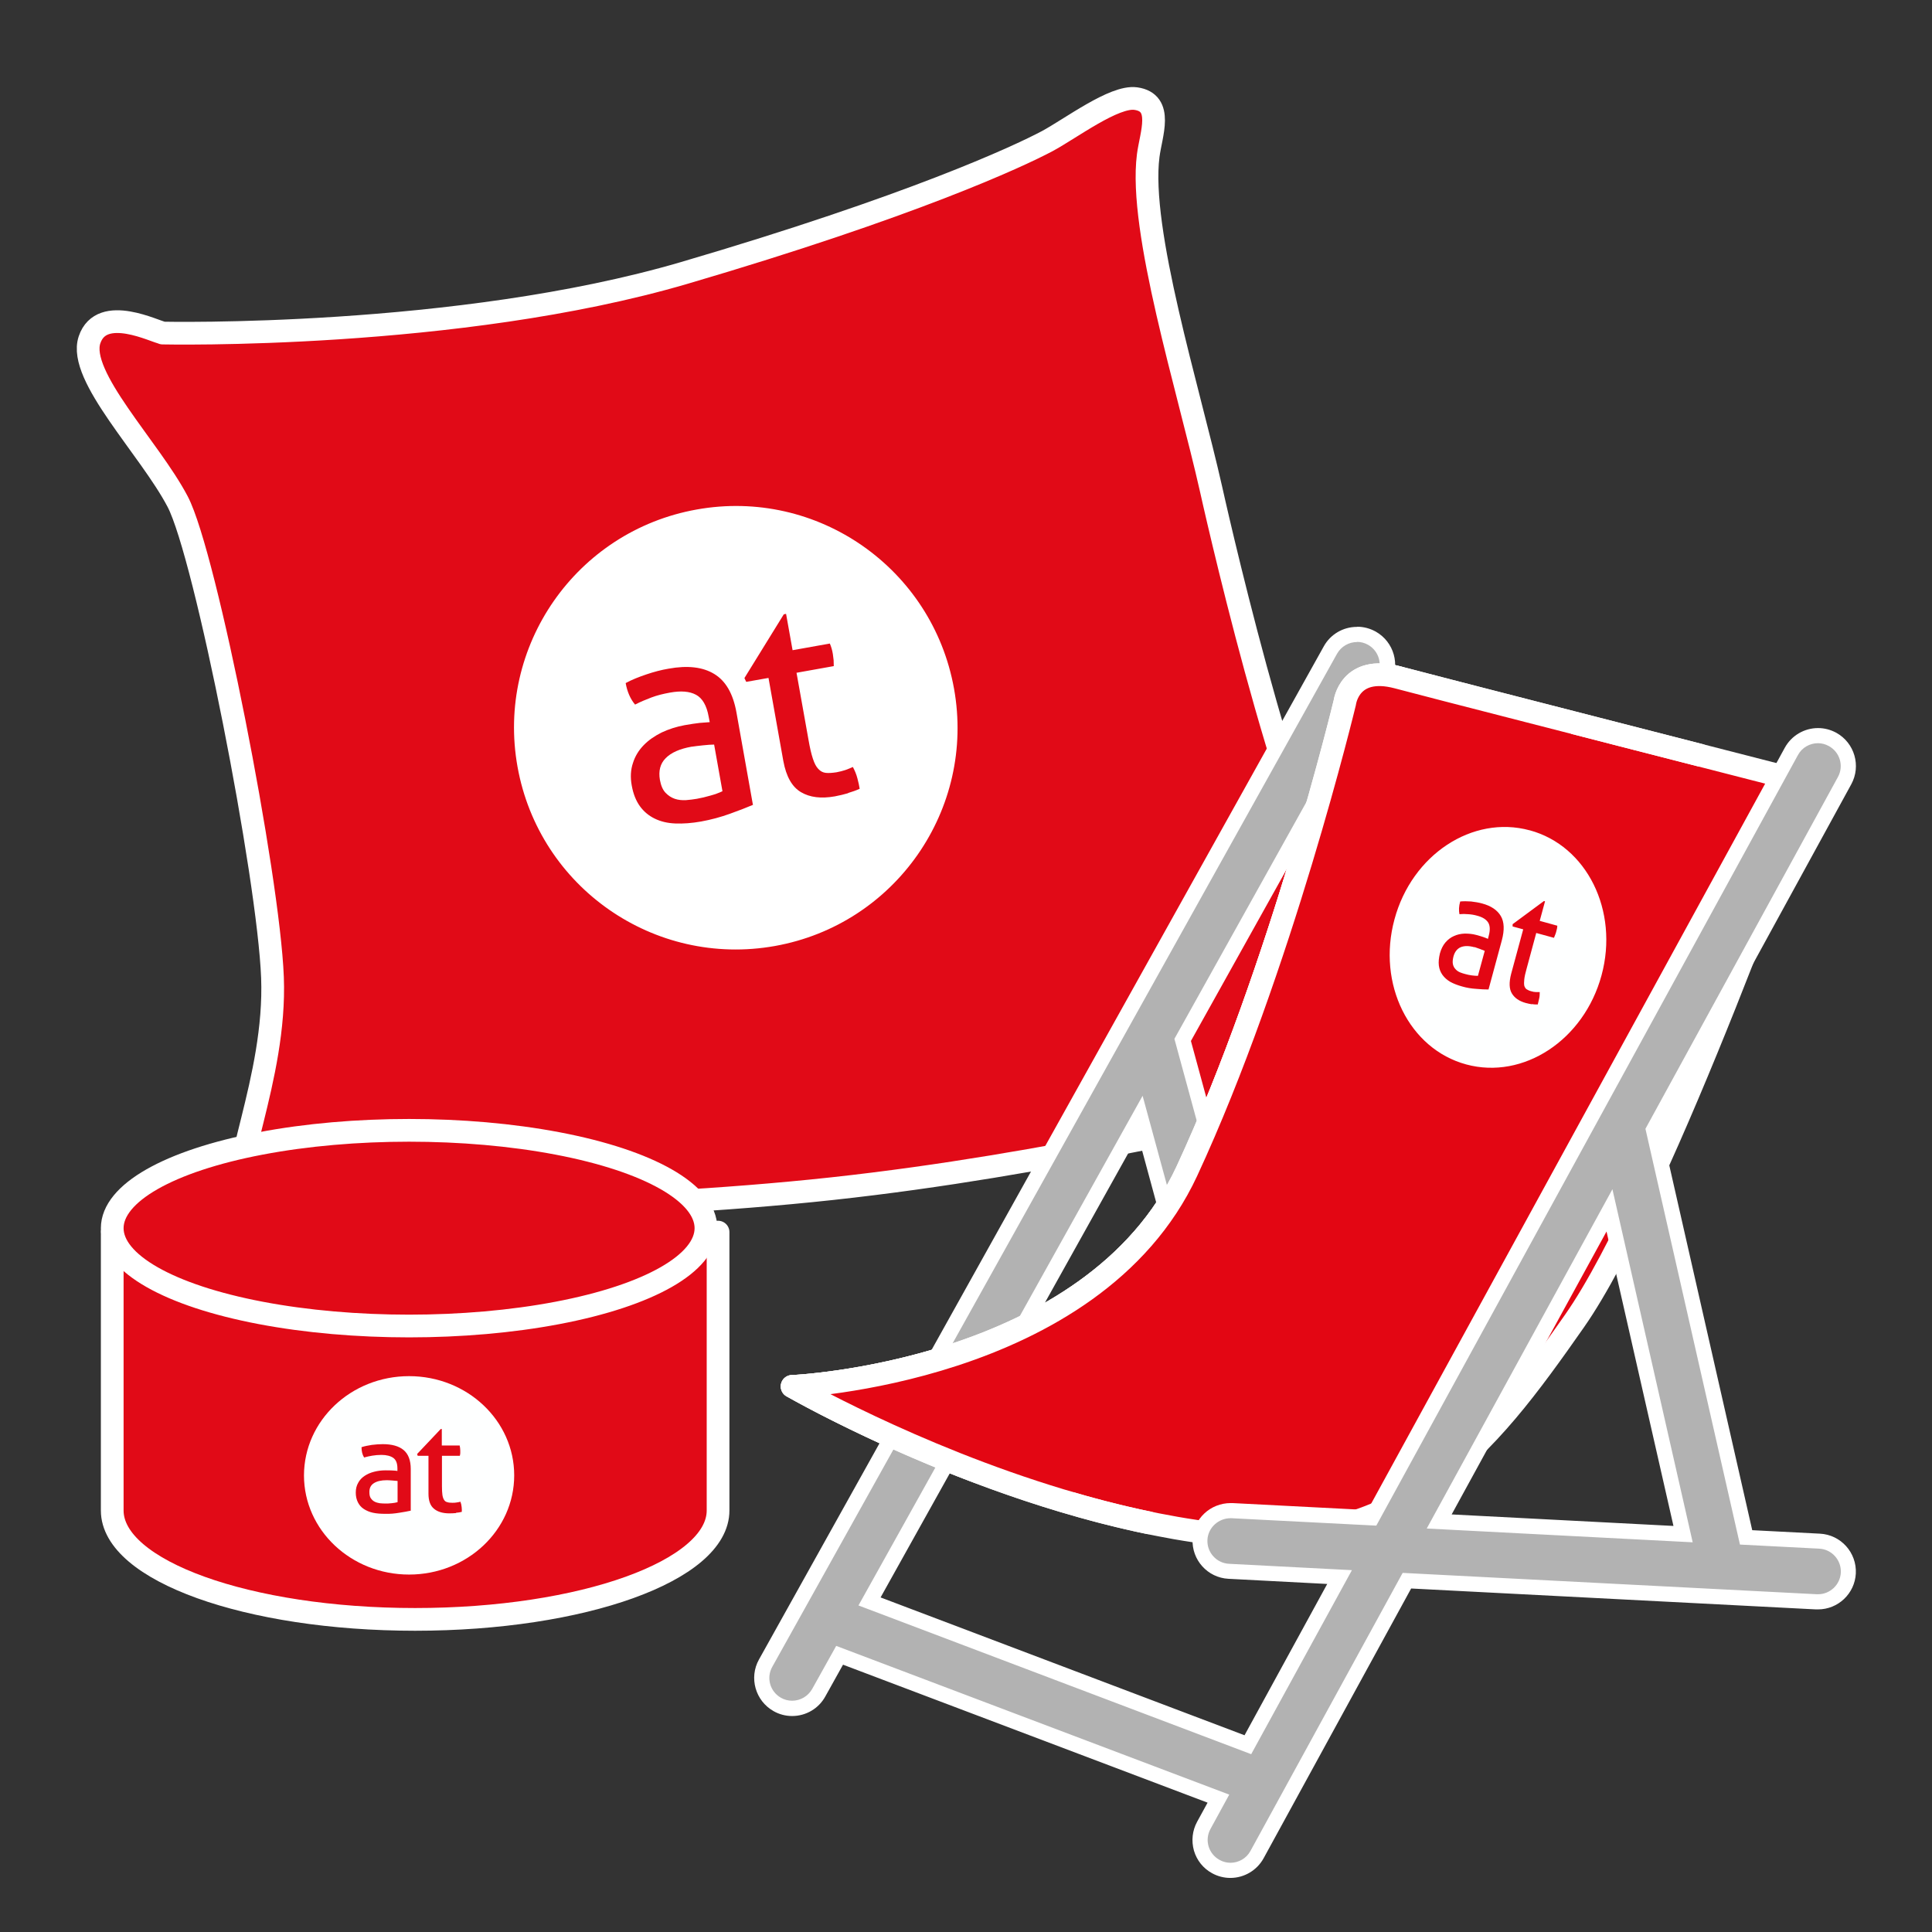
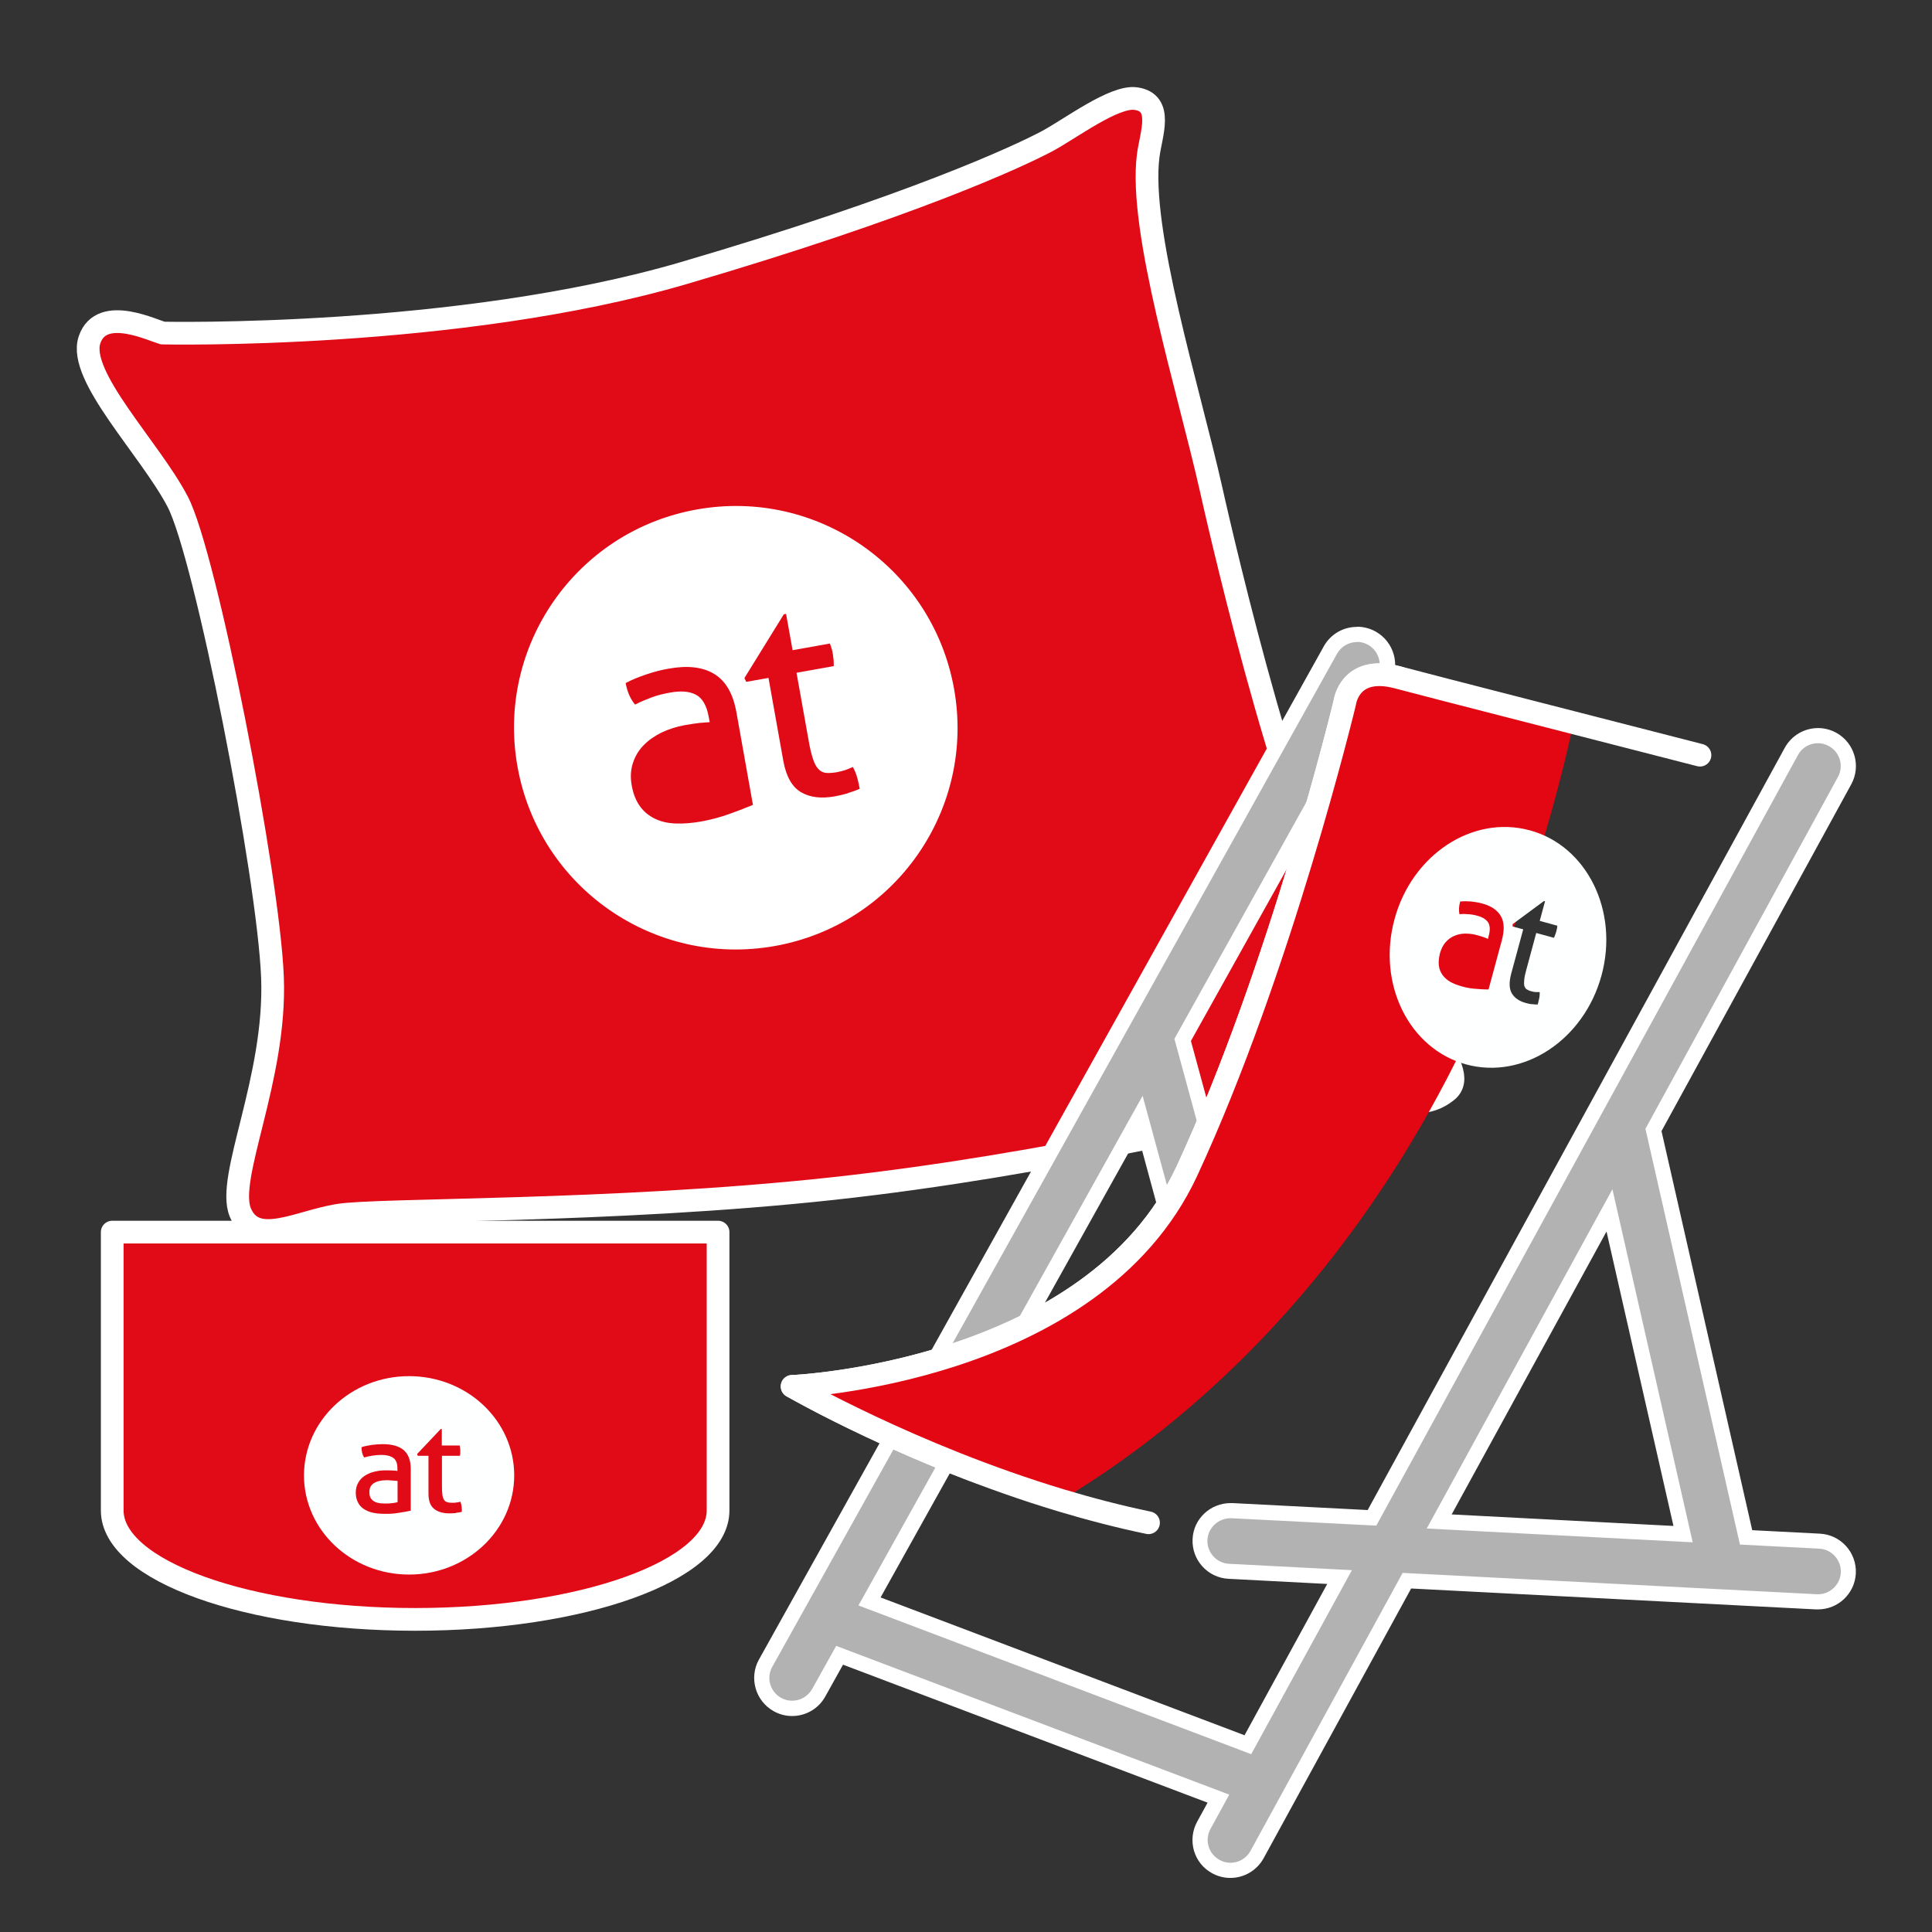
<svg xmlns="http://www.w3.org/2000/svg" id="Ebene_2" data-name="Ebene 2" viewBox="0 0 127.56 127.56">
  <rect x="0" y="0" width="127.56" height="127.56" fill="#333333" stroke="none" />
  <defs>
    <style>
      .cls-1 {
        fill: #b2b2b2;
      }

      .cls-1, .cls-2, .cls-3, .cls-4 {
        stroke-width: 0px;
      }

      .cls-5 {
        fill: none;
      }

      .cls-5, .cls-6, .cls-7 {
        stroke: #fff;
        stroke-linecap: round;
        stroke-linejoin: round;
        stroke-width: 1.5px;
      }

      .cls-2, .cls-7 {
        fill: #e30613;
      }

      .cls-3 {
        fill: #fff;
      }

      .cls-4 {
        fill: #feffff;
      }

      .cls-6 {
        fill: #e10a17;
      }
    </style>
  </defs>
  <path class="cls-6" d="m7.41,81.35v18.38c0,3.97,8.95,7.19,20,7.19s20-3.22,20-7.19v-18.38H7.41Z" />
  <g>
    <path class="cls-6" d="m10.74,21.99s19.45.43,34.44-3.97c14.99-4.4,22.04-7.68,23.96-8.7,1.56-.84,4.43-3.01,5.85-2.81,1.86.26,1,2.35.82,3.77-.63,4.93,2.65,15.35,4.15,22.01,0,0,4.9,22.19,8.87,28.28,3.97,6.09,8.47,10.06,6.71,11.47-1.76,1.41-3.26.26-8.21.88-4.94.62-17.73,3.97-32.38,5.56-14.65,1.59-30,1.32-32.64,1.76-2.65.44-5.47,2.12-6.44-.18-.97-2.29,2.38-8.82,2.12-15.53-.26-6.71-4.41-27.88-6.26-31.41-1.85-3.53-6.62-8.29-5.82-10.68s4.41-.49,4.85-.46Z" />
    <g>
      <path class="cls-3" d="m46,33.64c-7.96,1.42-13.26,9.03-11.83,16.99,1.43,7.96,9.03,13.25,16.99,11.83,7.96-1.42,13.26-9.03,11.83-16.99-1.43-7.96-9.03-13.26-16.99-11.83Zm3.74,19.49c-.42.18-.94.38-1.55.6-.61.22-1.24.39-1.9.51-.62.11-1.18.15-1.7.13-.52-.02-.97-.13-1.36-.32-.39-.19-.72-.46-.98-.82-.26-.36-.44-.81-.54-1.37-.1-.54-.07-1.04.08-1.48.14-.45.38-.84.71-1.18.33-.34.73-.61,1.19-.84.47-.22.97-.38,1.51-.48.4-.07.73-.12,1-.15.26-.02.48-.04.66-.05l-.07-.36c-.13-.74-.42-1.23-.84-1.45-.43-.23-1-.27-1.72-.14-.44.08-.85.18-1.22.32-.37.14-.73.29-1.08.47-.31-.37-.52-.85-.62-1.42.4-.22.86-.4,1.36-.57.5-.17.99-.3,1.47-.38,1.26-.23,2.27-.11,3.02.35.76.46,1.25,1.31,1.47,2.57l1.08,6.06Zm6.26-.76c-.27.08-.57.15-.88.21-.91.16-1.65.07-2.24-.28-.59-.35-.97-1.03-1.16-2.05l-.98-5.49-1.47.26-.12-.25,2.6-4.21.15-.03.43,2.4,2.46-.44c.09.21.16.44.2.7.02.14.04.28.05.4,0,.13.01.26.01.39l-2.46.44.79,4.42c.09.53.19.95.29,1.25.1.31.22.54.36.68.14.15.3.24.5.26.19.02.43,0,.7-.04.21-.04.41-.09.59-.15.18-.07.35-.13.49-.2.13.24.23.48.3.75.07.26.12.49.15.69-.24.11-.5.2-.77.28Z" />
-       <path class="cls-3" d="m45.66,49.3c-.78.14-1.35.39-1.71.76-.36.36-.48.84-.38,1.43.07.38.19.66.37.85.18.19.38.32.61.4.23.08.47.1.73.09.25-.02.5-.05.73-.09.29-.05.58-.12.89-.21.3-.08.57-.18.8-.29l-.55-3.08c-.19,0-.44.02-.73.05-.29.03-.54.06-.74.09Z" />
    </g>
  </g>
-   <path class="cls-7" d="m52.3,91.54s19.84-.84,26.06-14.21c6.21-13.38,10.43-30.94,10.43-30.94,0,0,.3-2.51,3.48-1.67,3.18.84,27.14,6.98,27.14,6.98,0,0-9.59,27.14-15.44,35.5-5.85,8.36-11.54,15.91-25.08,13.89-13.54-2.02-26.59-9.55-26.59-9.55Z" />
  <g>
    <path class="cls-1" d="m81.23,123.48c-.34,0-.67-.09-.96-.25-.47-.25-.81-.68-.96-1.19s-.09-1.06.17-1.53l.97-1.77-25.01-9.47-1.38,2.47c-.35.63-1.03,1.03-1.75,1.03-.34,0-.68-.09-.97-.25-.97-.54-1.31-1.76-.78-2.73l37.29-66.89c.35-.63,1.03-1.03,1.75-1.03.34,0,.68.09.97.25.47.26.81.69.95,1.21.15.52.08,1.06-.18,1.52l-13.27,23.79,3.58,13.17c.14.51.07,1.05-.19,1.52-.27.47-.7.8-1.21.94-.17.05-.34.07-.53.07-.9,0-1.7-.61-1.93-1.48l-2.51-9.21-17.88,32.07,24.98,9.46,6.05-11.07-7.31-.38c-1.1-.06-1.96-1-1.9-2.11.05-1.07.94-1.9,2.02-1.9l9.32.48,27.69-50.61c.35-.64,1.03-1.04,1.76-1.04.33,0,.67.09.96.25.97.53,1.33,1.75.79,2.72l-12.62,23.06,6.11,26.9,4.85.25c.54.03,1.03.26,1.39.66.36.4.54.91.51,1.44-.05,1.07-.93,1.9-2,1.9l-27.14-1.4-9.9,18.08c-.35.64-1.03,1.04-1.76,1.04Zm29.89-22.2l-4.86-21.37-11.24,20.54,16.1.83Z" />
    <path class="cls-3" d="m89.59,42.38c.25,0,.5.06.73.19.73.41.99,1.32.58,2.05l-13.36,23.97,3.64,13.36c.22.8-.25,1.63-1.06,1.85-.13.04-.27.05-.4.05-.66,0-1.27-.44-1.45-1.11l-2.83-10.39-18.76,33.65,25.93,9.82,6.65-12.15-8.11-.42c-.83-.04-1.47-.75-1.43-1.58.04-.81.73-1.43,1.53-1.43.02,0,.04,0,.06,0l9.56.49,27.84-50.88c.27-.5.79-.78,1.32-.78.24,0,.49.06.72.19.73.4,1,1.31.6,2.04l-12.71,23.23,6.24,27.45,5.23.27c.83.04,1.47.75,1.43,1.58-.04.8-.71,1.43-1.5,1.43-.03,0-.05,0-.08,0l-27.35-1.41-10.05,18.36c-.27.5-.79.78-1.32.78-.24,0-.49-.06-.72-.19-.73-.4-1-1.31-.6-2.04l1.24-2.27-25.95-9.82-1.59,2.85c-.28.49-.79.77-1.32.77-.25,0-.5-.06-.73-.19-.73-.41-.99-1.32-.58-2.05l37.29-66.89c.28-.49.79-.77,1.32-.77m22.16,59.44l-5.3-23.31-12.26,22.4,17.55.91m-22.16-60.44c-.91,0-1.75.49-2.19,1.29l-37.29,66.89c-.67,1.2-.24,2.73.97,3.41.37.21.79.32,1.22.32.91,0,1.75-.49,2.19-1.29l1.17-2.1,24.07,9.11-.69,1.26c-.32.59-.39,1.26-.21,1.91.19.64.61,1.17,1.2,1.49.36.2.78.31,1.2.31.92,0,1.76-.5,2.2-1.3l9.74-17.81,26.72,1.38h.03s.03,0,.03,0h.08c1.33,0,2.43-1.04,2.5-2.37.07-1.38-.99-2.56-2.37-2.63l-4.47-.23-5.99-26.35,12.53-22.9c.66-1.21.22-2.73-.99-3.4-.37-.2-.78-.31-1.2-.31-.92,0-1.76.5-2.2,1.3l-27.54,50.33-8.93-.46h-.11c-1.35,0-2.46,1.04-2.52,2.37-.07,1.38.99,2.56,2.37,2.63l6.52.34-5.46,9.99-24.03-9.1,17-30.49,2.18,8.03c.3,1.09,1.29,1.85,2.42,1.85.23,0,.45-.03.67-.09.64-.17,1.18-.59,1.51-1.17.33-.58.42-1.26.24-1.9l-3.53-12.97,13.17-23.62c.67-1.2.24-2.73-.97-3.41-.38-.21-.8-.32-1.22-.32h0Zm6.25,58.61l10.23-18.69,4.42,19.44-14.64-.76h0Z" />
  </g>
  <path class="cls-7" d="m52.3,91.54s19.84-.84,26.06-14.21c6.21-13.38,10.43-30.94,10.43-30.94,0,0,.3-2.51,3.48-1.67,3.18.84-.52,7.52-.52,7.52,0,0-2.01,18.1-7.86,26.46-5.85,8.36-2.88,11.04-6.9,13.92-4.25,3.05-8.37,6.11-12.7,4.46-7.01-2.67-11.99-5.55-11.99-5.55Z" />
  <path class="cls-2" d="m103.9,47.72c-5.33-1.37-10.31-2.65-11.64-3-3.18-.83-3.48,1.67-3.48,1.67,0,0-4.21,17.56-10.43,30.94-6.21,13.38-26.06,14.21-26.06,14.21,0,0,7.88,4.55,17.76,7.52,9.79-5.84,27-20.2,33.85-51.34Z" />
  <path class="cls-5" d="m75.83,100.54c-1.97-.41-3.91-.92-5.78-1.48-9.87-2.97-17.75-7.52-17.75-7.52,0,0,19.84-.84,26.06-14.21,6.21-13.38,10.43-30.94,10.43-30.94,0,0,.3-2.51,3.48-1.67,1.08.29,4.58,1.19,8.71,2.25,3.66.94,7.82,2.01,11.26,2.89" />
-   <path class="cls-4" d="m97.35,62.54c-.37-.1-.67-.1-.91,0-.23.1-.4.31-.48.63-.05.2-.06.37-.03.5.03.13.09.24.18.33.08.09.18.15.29.2.12.05.23.08.34.11.14.04.28.07.43.09.15.02.29.03.41.03l.45-1.65c-.09-.04-.2-.08-.33-.13-.13-.05-.25-.09-.34-.12Z" />
  <path class="cls-4" d="m100.99,54.82c-3.77-1.02-7.77,1.61-8.92,5.88-1.16,4.27.97,8.56,4.74,9.58,3.77,1.02,7.77-1.61,8.93-5.88,1.16-4.27-.97-8.56-4.74-9.58Zm-2.72,10.51c-.22,0-.49-.01-.8-.04-.32-.02-.63-.07-.94-.16-.29-.08-.55-.18-.77-.3-.22-.13-.39-.28-.52-.46-.13-.18-.21-.39-.24-.62-.03-.24,0-.5.07-.8.08-.29.2-.53.36-.72.16-.19.36-.34.57-.43.22-.1.45-.15.71-.16.25,0,.51.02.76.09.19.05.35.1.47.14.12.04.22.08.3.12l.05-.19c.11-.4.09-.7-.04-.9-.14-.21-.38-.35-.72-.44-.21-.06-.41-.09-.6-.1-.19-.02-.38-.02-.57,0-.05-.25-.04-.53.05-.84.22-.02.46-.02.72,0,.26.03.5.07.72.13.6.16,1.01.44,1.24.83.23.39.25.92.07,1.6l-.88,3.25Zm2.89.98c-.14-.02-.28-.05-.43-.09-.43-.12-.73-.33-.91-.63-.18-.3-.19-.73-.05-1.28l.8-2.95-.7-.19v-.15s2.07-1.53,2.07-1.53l.07.02-.35,1.29,1.16.32c0,.12-.03.25-.07.39-.02.07-.04.15-.07.21-.02.06-.05.13-.08.2l-1.17-.32-.64,2.37c-.08.28-.13.51-.15.69-.02.18-.02.31,0,.42.03.1.08.19.16.24.08.05.18.1.31.13.1.03.2.05.29.05.1,0,.18,0,.26,0,0,.14,0,.29-.04.44-.03.14-.06.27-.09.38-.13,0-.26,0-.4-.03Z" />
-   <ellipse class="cls-6" cx="27.01" cy="81.09" rx="19.6" ry="6.46" />
  <g>
    <path class="cls-4" d="m25.54,97.73c-.38,0-.66.07-.86.2-.2.13-.3.33-.29.6,0,.17.03.31.1.4.07.1.15.17.25.22.1.05.21.08.33.1.12.01.24.02.35.02.14,0,.28,0,.43-.02.15-.01.28-.04.4-.07v-1.4c-.09-.01-.21-.02-.35-.03-.14-.01-.26-.02-.36-.02Z" />
    <path class="cls-4" d="m27.01,90.86c-3.83,0-6.93,2.93-6.94,6.55,0,3.62,3.11,6.55,6.94,6.55,3.83,0,6.94-2.93,6.94-6.55,0-3.62-3.11-6.55-6.94-6.55Zm.12,8.88c-.21.05-.47.09-.77.14-.3.05-.61.08-.93.07-.3,0-.57-.02-.8-.07-.24-.05-.44-.14-.61-.25-.17-.11-.3-.26-.39-.44-.09-.18-.14-.39-.14-.64,0-.25.05-.46.16-.65.1-.19.25-.34.43-.46.18-.12.39-.21.63-.27.24-.06.48-.09.74-.09.19,0,.35,0,.48.01.12,0,.23.02.31.03v-.16c0-.34-.09-.57-.27-.7-.18-.13-.45-.2-.79-.2-.21,0-.41.02-.6.05-.19.03-.36.07-.54.12-.12-.19-.17-.42-.17-.68.21-.07.43-.11.68-.15.25-.03.49-.05.72-.05.61,0,1.07.13,1.38.39.31.26.47.68.47,1.25v2.76Zm2.98.16c-.13.01-.28.02-.43.02-.44,0-.78-.1-1.02-.3-.25-.2-.37-.53-.37-1v-2.5s-.71,0-.71,0l-.04-.12,1.56-1.65h.07s0,1.09,0,1.09h1.18c.02.1.04.21.04.33,0,.06,0,.13,0,.18,0,.06-.02.11-.03.17h-1.18s0,2.01,0,2.01c0,.24.01.43.03.57.02.14.06.25.11.33.05.08.12.13.21.15.09.03.2.04.33.04.1,0,.2,0,.29-.02.09-.01.17-.03.25-.05.04.11.07.23.08.35.01.12.02.23.01.32-.12.03-.25.05-.38.06Z" />
  </g>
</svg>